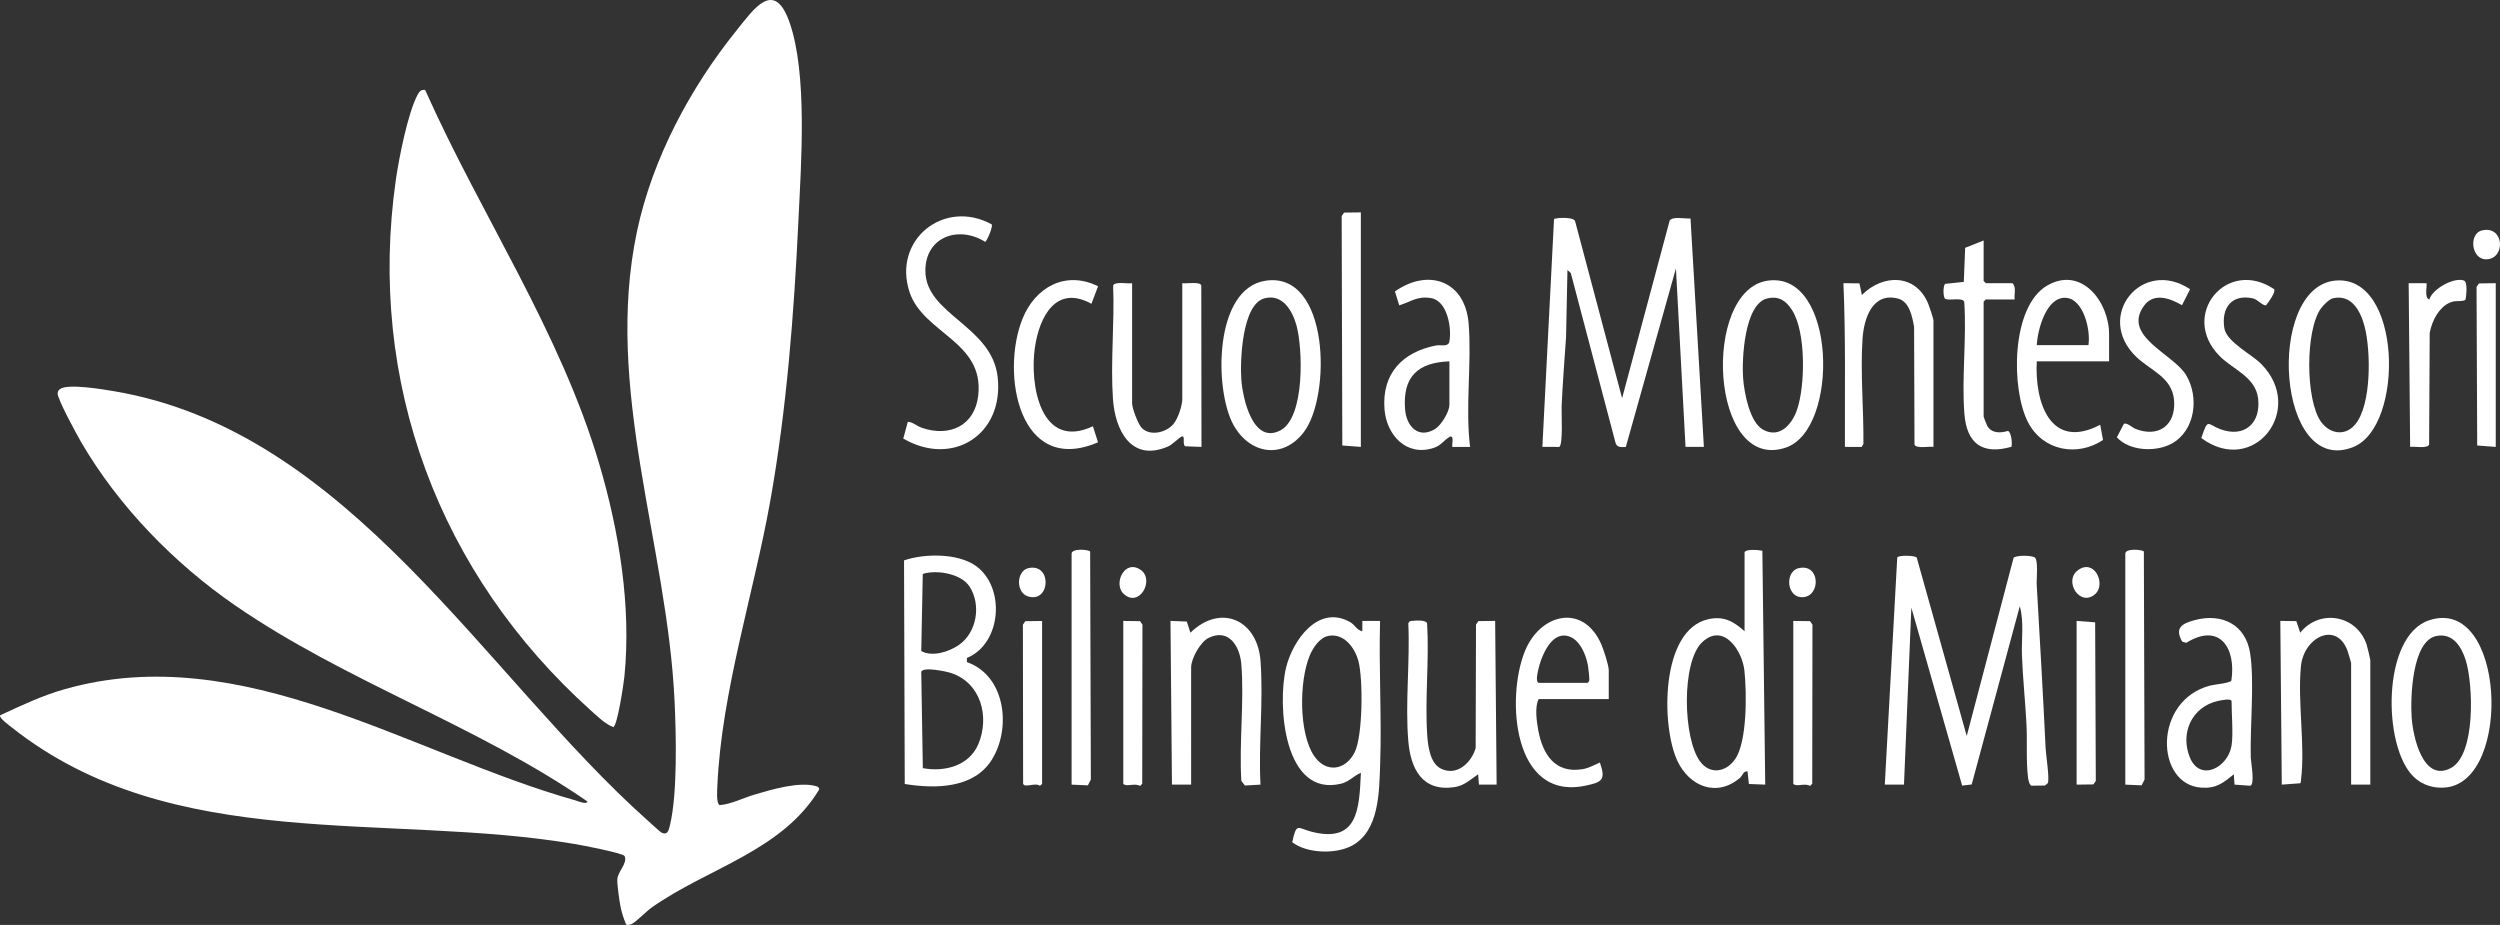
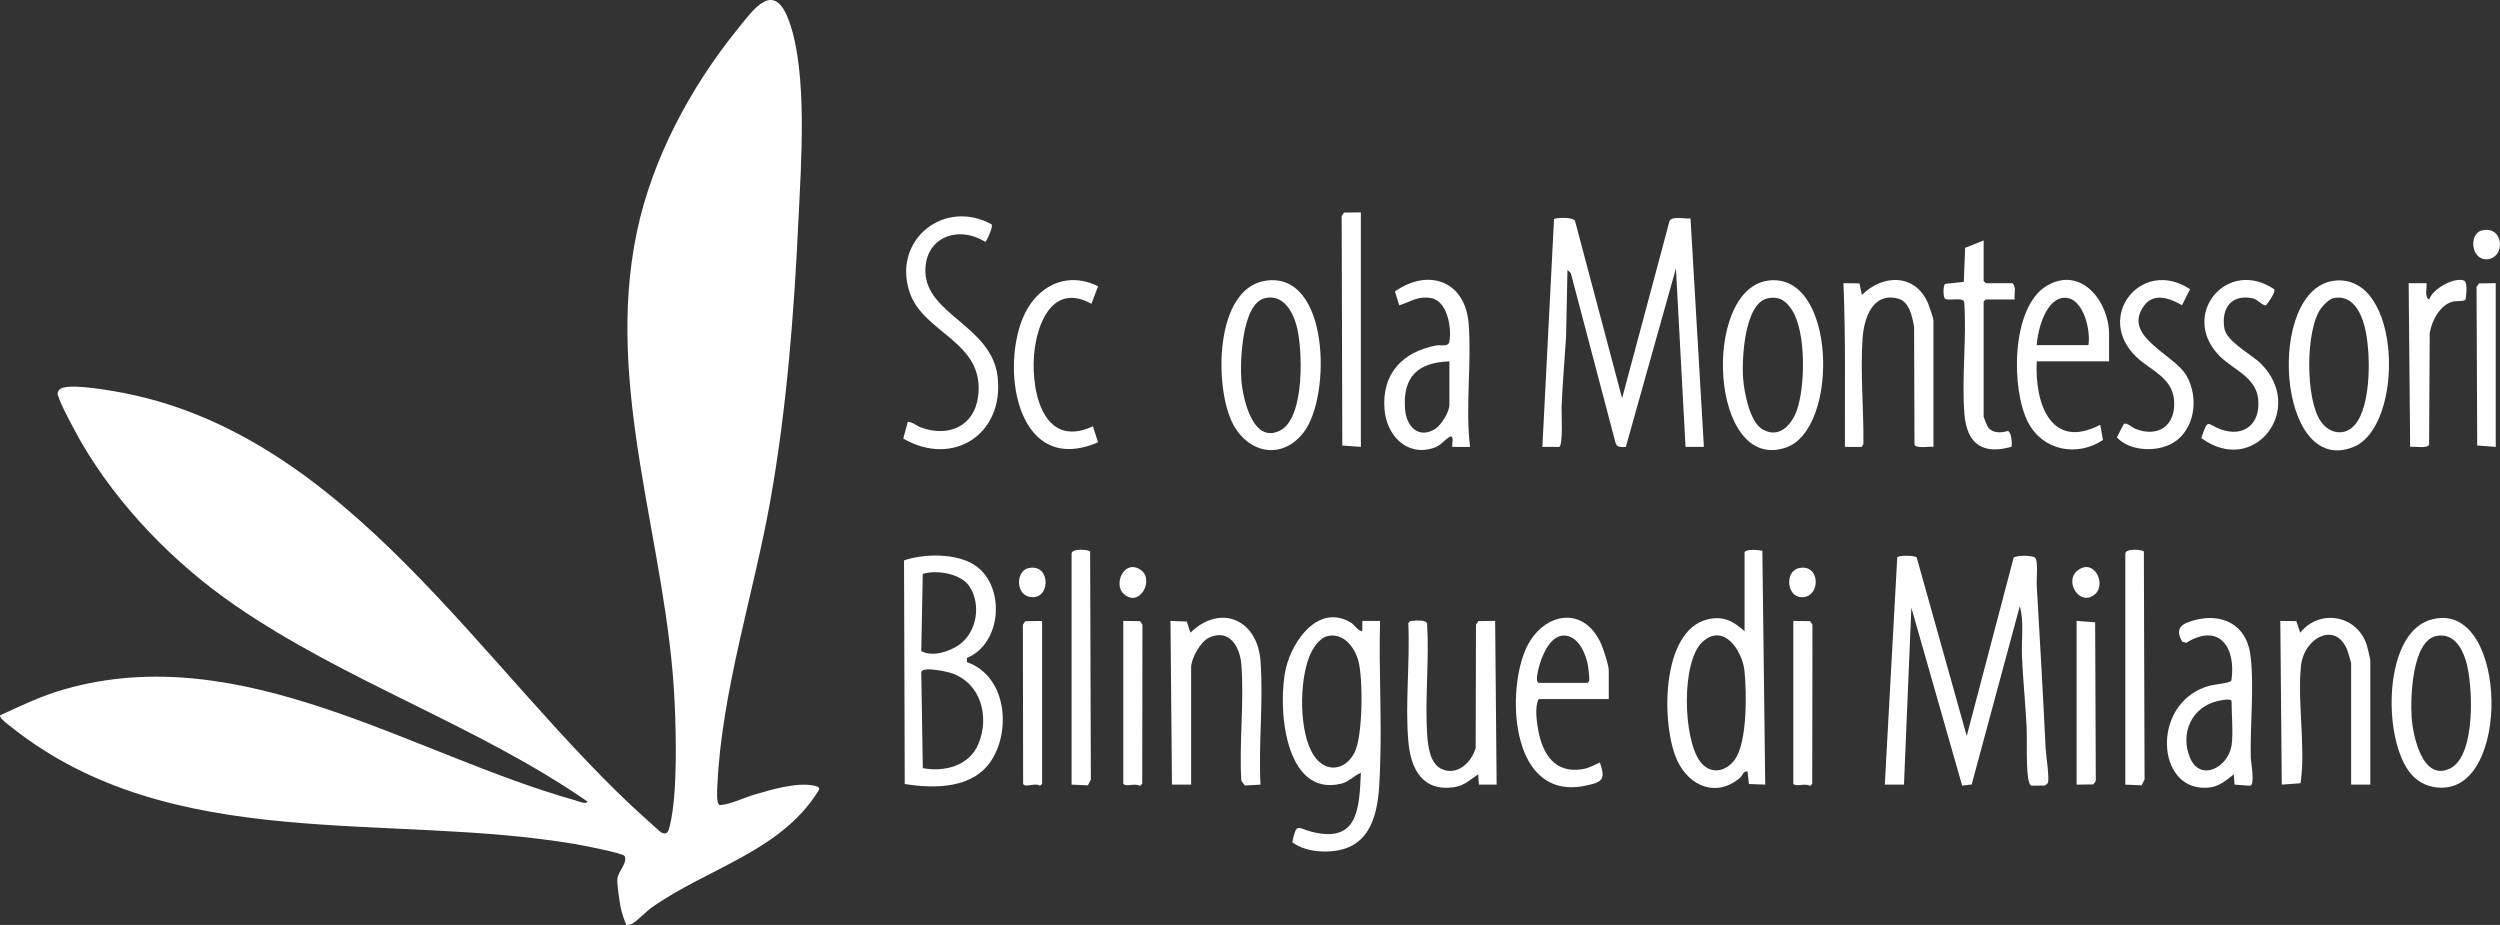
<svg xmlns="http://www.w3.org/2000/svg" xmlns:ns1="http://sodipodi.sourceforge.net/DTD/sodipodi-0.dtd" xmlns:ns2="http://www.inkscape.org/namespaces/inkscape" id="Livello_1" version="1.1" viewBox="0 0 813.122 300.837" ns1:docname="logo-2 copia.svg" width="813.122" height="300.837" ns2:version="1.4 (e7c3feb1, 2024-10-09)">
  <rect x="0" y="0" width="813.122" height="300.837" fill="#333333" stroke="none" />
  <ns1:namedview id="namedview36" pagecolor="#505050" bordercolor="#eeeeee" borderopacity="1" ns2:showpageshadow="0" ns2:pageopacity="0" ns2:pagecheckerboard="0" ns2:deskcolor="#d1d1d1" ns2:zoom="0.61588309" ns2:cx="393.74356" ns2:cy="102.29214" ns2:current-layer="Livello_1" />
  <defs id="defs1">
    <style id="style1">
      .st0 {
        fill: #fff;
      }
    </style>
  </defs>
  <path class="st0" d="m 203.637,300.699 c -0.79,-1.93 -1.48,-3.99 -1.86,-6.05 -0.35,-1.91 -1.06,-6.79 -1,-8.53 0.09,-2.71 3.44,-5.28 2.37,-7.7 -0.83,-1.03 -13.93,-3.52 -16.26,-3.91 -61.02,-10.34 -130.81,3.42 -182.95,-37.83 -0.72,-0.57 -4.44,-3.26 -3.88,-4.03 6.87,-3.19 13.69,-6.43 21.02,-8.5 57.75,-16.38 112.64,21.15 166.08,36.18 0.83,0.23 3.54,1.44 3.94,0.38 -36.09,-24.93 -78.56,-38.93 -114.68,-63.84 -19.79,-13.64 -37.95,-32.28 -50.05,-53.12 -1.36,-2.34 -7.83,-14.16 -7.62,-15.88 0.07,-0.53 0.29,-0.93 0.7,-1.27 2.38,-1.97 14.23,0.07 17.67,0.65 76.58,12.95 120.3,92.21 173.64,139.71 0.69,0.61 4.02,3.67 4.34,3.82 2.06,1.01 2.4,-0.68 2.82,-2.44 2.45,-10.29 2,-29.33 1.49,-40.23 -2.38,-51.01 -23.05,-101.52 -12.24,-152.79 4.99,-23.66 17.32,-46.74 32.42,-65.46 5.52,-6.84 12.16,-16.79 17.14,-2.77 5.98,16.8 3.83,46.13 2.98,64.14 -1.44,30.64 -3.82,61.77 -9.23,91.99 -5.36,29.92 -15.8,61.85 -17.15,92.23 -0.06,1.28 -0.46,6.01 0.79,6.42 3.82,-0.34 7.56,-2.33 11.32,-3.44 5.53,-1.62 14.67,-4.39 20.2,-2.66 0.47,0.15 0.93,0.52 0.77,1.06 -12.07,20.01 -36.19,25.48 -54.35,38.27 -1.85,1.3 -5.07,4.67 -6.58,5.42 -0.51,0.25 -1.38,0.47 -1.85,0.18 v 0 z" id="path1" />
-   <path class="st0" d="m 138.287,29.269 c 18.18,40.82 43.84,78.41 56.62,121.63 6.44,21.78 10.46,46.29 8.19,69.04 -0.22,2.24 -2.26,16.12 -3.63,16.54 -2.59,-0.97 -5.28,-3.58 -7.41,-5.5 -49.07,-44.15 -72.77,-106.55 -63.29,-172.63 0.98,-6.85 3.9,-21.64 7.04,-27.5 0.58,-1.08 1.14,-1.79 2.49,-1.58 v 0 z" id="path2" />
+   <path class="st0" d="m 138.287,29.269 v 0 z" id="path2" />
  <path class="st0" d="m 654.887,181.439 c 0.88,-0.9 5.65,-0.84 6.9,-0.16 1.25,0.99 0.54,6.99 0.65,8.94 1.03,17.75 2.05,35.46 2.9,53.22 0.11,2.18 1.33,9.88 0.71,11.28 l -0.93,0.77 -4.37,0.06 c -0.66,-0.11 -1.04,-1.93 -1.12,-2.55 -0.69,-5.44 -0.23,-11.75 -0.51,-17.24 -0.38,-7.48 -1.19,-15.02 -1.48,-22.51 -0.2,-5.33 0.73,-10.94 -0.7,-16.09 l -15.65,57.99 -3.1,0.37 -16.52,-57.88 -2.4,57.56 h -6.24 l 4.05,-73.9 c 0.53,-0.76 5.45,-0.68 6.32,0 l 16.28,58.08 15.23,-57.92 h -0.02 z" id="path3" />
  <path class="st0" d="m 527.587,129.519 15.45,-57.71 c 0.81,-1.56 5.11,-0.6 6.8,-0.75 l 4.35,74.29 h -5.97 l -3.12,-58.05 -16.3,58.08 c -1.49,0.03 -2.96,0.27 -3.38,-1.47 l -14.51,-55.08 -1.09,-1.04 -0.46,21.84 c -0.5,7.49 -1.11,15.04 -1.44,22.53 -0.09,1.99 0.54,12.89 -0.82,13.2 l -5.44,-0.02 3.79,-74.07 c 0.3,-0.42 6.65,-0.91 6.89,0.81 z" id="path4" />
  <path class="st0" d="m 314.497,213.989 -0.02,1.36 c 12.62,4.39 14.54,21.6 8.05,31.85 -5.91,9.33 -18.47,9.39 -28.26,7.79 l -0.23,-72.72 c 6.57,-2.27 17.37,-2.4 23.27,1.73 9.83,6.88 8.51,25.36 -2.81,29.99 z m -14.37,-27.32 -0.49,25.08 c 3.55,2.01 9.06,0.26 12.29,-2.01 5.86,-4.12 7.24,-13.08 3.41,-18.98 -2.73,-4.21 -10.74,-5.53 -15.21,-4.09 z m 0.02,63.17 c 7.04,1.33 15.13,-0.74 18.09,-7.89 3.7,-8.93 0.78,-19.88 -8.95,-23.07 -1.59,-0.52 -9.22,-2.13 -9.65,-0.33 z" id="path5" />
  <path class="st0" d="m 443.097,205.309 v -3.36 h 5.77 c -0.45,15.56 0.58,31.24 0.02,46.79 -0.32,8.82 -0.25,21.52 -9.19,26.32 -5.24,2.81 -14.59,2.57 -19.4,-1.13 1.42,-6.6 1.72,-4.57 6.28,-3.41 15.12,3.86 15.52,-7.41 16.05,-19.16 -2.26,0.89 -3.83,2.89 -6.33,3.51 -18.8,4.67 -20.89,-25.69 -18.02,-37.67 2.11,-8.79 10.41,-20.77 20.85,-14.86 1.53,0.87 2.24,2.67 3.98,2.98 h -0.01 z m -11.17,1.55 c -2.82,0.58 -4.98,4.01 -5.99,6.48 -3.35,8.16 -3.55,24.94 1.41,32.42 3.8,5.73 10.18,4.94 13.23,-1.01 2.69,-5.25 2.81,-23.97 1.24,-29.77 -1.19,-4.41 -4.77,-9.18 -9.89,-8.13 v 0 z" id="path6" />
  <path class="st0" d="m 567.417,179.649 c 0.36,-1.16 4.69,-0.79 5.79,-0.51 l 0.93,76.06 -5.31,-0.21 -0.45,-4.11 c -1.36,-0.17 -1.63,1.41 -2.45,2.11 -7.54,6.43 -16.4,2.84 -20.34,-5.48 -5.34,-11.27 -5.58,-42.62 10,-46.11 5.02,-1.12 8.2,0.65 11.83,3.91 z m -13.75,29.19 c -6.89,6.45 -6.28,31.55 -0.64,38.93 3.27,4.27 8.32,3.34 11.25,-0.75 4.07,-5.69 3.85,-21.94 3.09,-28.93 -0.71,-6.54 -6.83,-15.67 -13.69,-9.25 z" id="path7" />
  <path class="st0" d="m 759.307,91.289 c 21.97,-2.46 22.9,47.33 6.13,54.09 -24.92,10.04 -28.59,-51.57 -6.13,-54.09 z m -0.51,5.72 c -1.22,0.28 -3.15,2.26 -3.9,3.29 -5.12,7.01 -5.07,29.79 0,36.86 2.8,3.91 7.71,4.83 11.02,1.01 5.51,-6.37 5.2,-24.16 3.17,-31.97 -1.29,-4.93 -4.19,-10.59 -10.28,-9.19 v 0 z" id="path8" />
  <path class="st0" d="m 411.777,91.279 c 20.63,-2.93 21.26,37.46 12.31,49.24 -6.88,9.06 -17.73,7.17 -22.95,-2.41 -6.23,-11.42 -6.37,-44.41 10.63,-46.83 z m -0.48,5.74 c -7.39,1.92 -7.99,20.53 -7.55,26.5 0.44,5.97 3.69,21.11 12.65,16.49 8.12,-4.17 7.36,-26.91 5.23,-34.37 -1.34,-4.71 -4.56,-10.13 -10.34,-8.62 v 0 z" id="path9" />
  <path class="st0" d="m 574.977,91.279 c 22.35,-3.18 23.43,48.36 5.86,54.3 -24.7,8.35 -27.51,-51.22 -5.86,-54.3 z m -0.01,5.74 c -7.65,1.59 -8.48,19.93 -8.02,26.02 0.34,4.59 2.12,14.23 6.38,16.65 5.39,3.06 9.46,-1.55 11.13,-6.34 2.72,-7.81 2.97,-25.4 -1.58,-32.46 -1.94,-3.01 -4.15,-4.65 -7.91,-3.87 z" id="path10" />
  <path class="st0" d="m 785.027,252.629 c -10.14,-9.75 -10.41,-45.89 5.11,-50.91 24.64,-7.98 27.11,52 5.47,54.39 -3.94,0.43 -7.72,-0.72 -10.58,-3.47 v 0 z m 7.38,-45.77 c -7.95,1.63 -8.46,20.27 -8.02,26.51 0.44,6.24 3.66,21.12 12.65,16.49 8.33,-4.28 7.33,-27.43 4.96,-35.06 -1.36,-4.39 -4.2,-9.05 -9.59,-7.94 z" id="path11" />
  <path class="st0" d="m 387.417,255.199 h -6.24 l -0.48,-53.25 5.31,0.21 1.17,3.62 c 9.88,-9.57 21.87,-4.24 22.82,9.34 0.95,13.58 -0.72,27 -0.02,40.08 l -5.06,0.29 -1.17,-1.5 c -0.76,-12.31 0.97,-25.72 0,-37.9 -0.46,-5.81 -4.02,-11.81 -10.6,-8.64 -2.74,1.32 -5.73,6.74 -5.73,9.62 z" id="path12" />
  <path class="st0" d="m 770.937,255.199 h -6.24 v -39.57 c 0,-0.21 -1.02,-3.55 -1.21,-4.07 -3.69,-9.68 -14.17,-4.2 -15.1,5.03 -1.17,11.53 1.41,25.66 0.02,36.95 -0.05,0.4 0,0.86 -0.23,1.21 l -6.03,0.45 -0.48,-53.25 5.21,0.07 1.26,3.77 c 6.23,-7.81 18.33,-5.86 21.6,3.84 0.19,0.57 1.2,4.75 1.2,5.03 v 40.53 0 z" id="path13" />
  <path class="st0" d="m 486.297,201.949 0.48,53.25 h -5.76 l -0.24,-3.37 c -2.6,1.75 -4.5,3.72 -7.8,4.2 -10.43,1.5 -14.17,-6 -14.93,-15.05 -1.04,-12.29 0.59,-25.82 0,-38.25 l 0.38,-0.58 c 0.35,-0.24 0.81,-0.18 1.21,-0.23 1.09,-0.14 4.16,-0.3 4.52,0.81 0.75,11.91 -0.76,24.59 0.05,36.41 0.24,3.55 0.94,9.13 4.48,10.87 5.15,2.54 9.85,-1.91 11.27,-6.68 l 0.11,-40.19 0.79,-1.13 5.46,-0.07 h -0.02 z" id="path14" />
  <path class="st0" d="m 478.137,145.359 h -5.76 c -0.25,-0.84 0.69,-3.63 -0.72,-3.37 -2.17,1.24 -2.84,2.88 -5.41,3.71 -8.86,2.87 -15.28,-4.24 -15.94,-12.58 -0.91,-11.53 5.78,-18.59 16.67,-20.74 1.64,-0.32 4.09,0.6 4.44,-1.32 0.8,-4.36 -0.65,-13.27 -6.03,-14.12 -4.49,-0.71 -6.45,1.21 -10.29,2.37 l -1.4,-4.51 c 10.89,-7.67 22.87,-3.48 23.98,10.49 1.03,12.98 -1.13,27.01 0.46,40.07 z m -6.72,-27.83 c -10.4,0.37 -15.23,5.08 -14.42,15.61 0.42,5.48 4.3,9.75 9.78,6.38 2,-1.24 4.64,-5.6 4.64,-7.83 v -14.15 0 z" id="path15" />
  <path class="st0" d="m 726.777,255.199 -0.24,-3.36 c -3.51,2.85 -5.71,4.67 -10.57,4.34 -14.97,-1.01 -15.74,-28.26 2.83,-33.19 1.5,-0.4 6.67,-0.79 6.96,-1.67 1.6,-10.63 -3.87,-18.95 -14.68,-12.24 l -1.33,-0.41 c -2.48,-4.42 -0.17,-5.83 4.06,-6.97 8.85,-2.38 16.61,1.41 18.05,10.79 1.44,9.38 -0.05,23.64 0.2,33.86 0.04,1.49 1.46,8.92 -0.2,9.21 l -5.06,-0.36 z m -0.96,-12.71 c 0.58,-3.71 0,-10.3 0,-14.39 0,-1.11 -3.6,-0.29 -4.43,-0.11 -8.52,1.89 -12.4,10.5 -9.11,18.43 3.32,8 12.42,3.22 13.53,-3.93 v 0 z" id="path16" />
  <path class="st0" d="m 628.857,145.349 c -1.36,-0.26 -5.69,0.7 -6.17,-0.79 l -0.13,-38.25 c -0.6,-3.25 -1.48,-8.21 -5.21,-9.19 -8.32,-2.18 -11.1,6.44 -11.55,12.95 -0.77,11.05 0.41,23.21 0.27,34.34 l -0.57,0.96 -5.44,-0.02 c -0.06,-17.76 0.27,-35.55 -0.48,-53.25 l 5.21,0.07 0.79,3.77 c 6.85,-6.89 17.56,-6.95 21.59,2.89 0.4,0.98 1.69,4.74 1.69,5.51 z" id="path17" />
-   <path class="st0" d="m 368.217,92.109 v 39.09 c 0,1.57 1.92,6.69 3.1,7.94 2.75,2.9 8.26,1.56 10.55,-1.49 1.33,-1.77 2.67,-5.74 2.67,-7.88 v -37.66 c 1.28,0.22 5.85,-0.62 6.18,0.76 l 0.06,52.49 -5.31,-0.21 c -1.02,-0.71 0.21,-3.74 -1.16,-3.14 -0.99,0.43 -2.88,2.56 -4.45,3.23 -12,5.16 -17.18,-5.4 -17.87,-15.47 -0.83,-11.94 0.55,-24.82 0.06,-36.86 0.49,-1.49 4.81,-0.53 6.17,-0.79 v 0 z" id="path18" />
  <path class="st0" d="m 322.557,72.979 c 0.48,0.76 -1.63,5.57 -2.13,5.68 -8.6,-5.41 -19.45,-1.69 -19.45,9.37 0,14.3 21.63,17.86 23.51,34.59 2.11,18.76 -14.65,29.37 -30.7,20.02 l 1.48,-5.44 c 1.68,0.07 2.84,1.34 4.54,1.93 8.92,3.11 17.21,-0.57 18.36,-10.46 2.05,-17.58 -17.8,-20.2 -22.3,-33.57 -5.72,-17.05 11.19,-30.62 26.69,-22.12 z" id="path19" />
  <path class="st0" d="m 523.257,227.379 h -22.8 c -1.35,2.47 -0.66,7.37 -0.13,10.2 1.48,7.85 5.44,14.01 14.31,12.61 2.19,-0.35 3.78,-1.36 5.73,-2.18 1.97,5.68 0.74,6.38 -4.7,7.53 -23.7,5 -25.83,-28.56 -19.72,-43.69 4.98,-12.32 18.91,-15.72 24.83,-2.39 0.77,1.74 2.47,6.89 2.47,8.57 v 9.35 z m -22.8,-5.28 h 15.84 c 0.45,-0.34 0.61,-0.49 0.63,-1.08 0.02,-0.68 -0.29,-3.61 -0.42,-4.4 -0.65,-3.97 -3.16,-9.9 -7.88,-9.92 -4.62,0 -7.44,7.22 -8.27,10.97 -0.22,1.01 -1.02,4.09 0.11,4.42 h -0.01 z" id="path20" />
  <path class="st0" d="m 685.977,117.529 h -23.52 c -0.71,13.23 4.35,29.13 20.64,20.63 l 0.9,4.95 c -8.41,5.57 -19.54,3.52 -24.36,-5.73 -5.59,-10.71 -5.62,-37.66 6.22,-44.51 11.19,-6.47 20.12,5.38 20.12,15.79 z m -6.72,-5.27 c 0.79,-4.76 -1.55,-15.13 -7.43,-15.4 -6.31,-0.29 -9.11,10.42 -9.37,15.4 z" id="path21" />
  <path class="st0" d="m 645.177,78.199 v 13.19 l 0.72,0.72 h 8.64 c 1.37,1.27 0.5,3.56 0.72,5.28 h -9.36 l -0.72,0.72 v 37.42 c 0,0.17 1.05,2.79 1.23,3.09 1.45,2.36 4.27,2.27 6.65,1.54 1.13,0.28 1.48,4.11 1.17,5.15 -9.45,2.71 -14.55,-1.03 -15.31,-10.71 -0.92,-11.72 0.77,-24.56 -0.05,-36.41 -0.53,-1.61 -4.82,-0.27 -6.2,-1 -0.72,-0.5 -0.72,-4.36 0,-4.86 l 6.06,-0.66 0.44,-11.07 6,-2.39 h 0.01 z" id="path22" />
  <path class="st0" d="m 712.317,94.079 -2.63,5.19 c -3.83,-2.24 -9.12,-4.22 -12.32,0.14 -7.31,9.94 9.49,15.66 13.66,22.58 4.31,7.16 3.02,18.11 -4.74,22.32 -5.16,2.8 -13.69,2.42 -17.78,-2.07 l 2.26,-4.36 c 0.91,-0.58 2.84,1.23 3.74,1.59 7.55,2.99 13.23,-1.14 12.61,-9.25 -0.58,-7.5 -7.67,-9.72 -12.27,-14.12 -13.73,-13.13 1.79,-32.47 17.48,-22.02 v 0 z" id="path23" />
  <path class="st0" d="m 739.677,94.099 c 0.54,0.92 -1.89,4.29 -2.63,5.18 -1.04,0.31 -2.76,-1.93 -4.37,-2.26 -6.92,-1.42 -10.23,3.21 -9.22,9.69 0.7,4.47 8.79,8.46 11.92,11.59 14.74,14.76 -2.27,36.84 -19.41,24.18 2.29,-6.74 1.83,-4.49 6.24,-2.87 7.7,2.84 13.12,-1.85 12.26,-9.86 -0.77,-7.14 -8.12,-9.51 -12.49,-13.9 -13.24,-13.29 2.3,-32.21 17.71,-21.77 v 0.02 z" id="path24" />
  <path class="st0" d="m 357.147,93.099 -2.16,5.71 c -11.55,-6.38 -16.95,4.28 -18.39,14.22 -1.77,12.15 1.86,33.56 18.87,25.62 l 1.67,5.21 c -25.68,11.03 -31.73,-22.31 -24.58,-40.14 4.14,-10.33 13.99,-15.82 24.58,-10.62 v 0 z" id="path25" />
  <polygon class="st0" points="462.47,91.8 467.92,91.73 467.92,168 461.89,167.55 461.68,92.93 " id="polygon25" transform="translate(-25.303,-22.651)" />
  <path class="st0" d="m 348.537,255.199 v -75.07 c -0.07,-1.9 5.59,-1.39 6.03,-0.75 l 0.23,74.16 -0.96,1.89 -5.31,-0.23 v 0 z" id="path26" />
  <path class="st0" d="m 691.257,255.199 v -75.07 c -0.07,-1.9 5.59,-1.39 6.03,-0.75 l 0.23,74.16 -0.96,1.89 -5.31,-0.23 z" id="path27" />
  <path class="st0" d="m 783.897,145.359 -0.48,-53.25 h 5.76 c 0.4,0.4 -0.85,4.84 0.95,5.28 1.05,-3.41 7.92,-7.27 11.22,-6.17 1.37,0.46 0.78,4.9 0.58,6.2 -0.49,0.7 -2.97,0.38 -4.13,0.67 -4.22,1.07 -6.86,6.24 -7.54,10.21 l -0.19,36.26 c -0.49,1.49 -4.82,0.53 -6.18,0.79 v 0 z" id="path28" />
  <path class="st0" d="m 338.937,201.959 v 53.01 l -0.7,0.61 c -1.52,-1.18 -5,0.82 -5.47,-0.68 l -0.07,-51.73 0.79,-1.13 5.45,-0.07 v 0 z" id="path29" />
  <path class="st0" d="m 365.337,201.959 5.45,0.07 0.79,1.13 -0.07,51.73 -0.68,0.74 c -1.89,-1.08 -4.23,0.43 -5.48,-0.66 v -53.01 z" id="path30" />
  <path class="st0" d="m 583.257,201.959 5.45,0.07 0.79,1.13 -0.07,51.73 -0.68,0.74 c -1.89,-1.08 -4.23,0.43 -5.48,-0.66 v -53.01 z" id="path31" />
  <polygon class="st0" points="706.17,277.78 700.72,277.85 700.72,224.61 706.75,225.06 706.96,276.65 " id="polygon31" transform="translate(-25.303,-22.651)" />
  <polygon class="st0" points="831.59,114.83 837.04,114.76 837.04,168 831.01,167.55 830.8,115.96 " id="polygon32" transform="translate(-25.303,-22.651)" />
  <path class="st0" d="m 681.507,193.169 c -4.94,4.51 -10.5,-4.2 -5.6,-7.75 5.28,-3.82 9.15,4.51 5.6,7.75 z" id="path32" />
  <path class="st0" d="m 334.477,184.789 c 7.66,-1.71 7.27,11.1 0.13,9.27 -4.35,-1.12 -4.07,-8.39 -0.13,-9.27 z" id="path33" />
  <path class="st0" d="m 807.277,74.939 c 7.18,-1.65 7.74,8.89 1.71,9.39 -5.26,0.43 -6.17,-8.36 -1.71,-9.39 z" id="path34" />
  <path class="st0" d="m 585.037,184.789 c 6.91,-1.55 7.19,8.74 1.69,9.41 -5.71,0.69 -6.39,-8.35 -1.69,-9.41 z" id="path35" />
  <path class="st0" d="m 365.487,193.169 c -3.53,-3.22 0.28,-11.56 5.6,-7.75 4.48,3.21 -0.51,12.4 -5.6,7.75 z" id="path36" />
</svg>